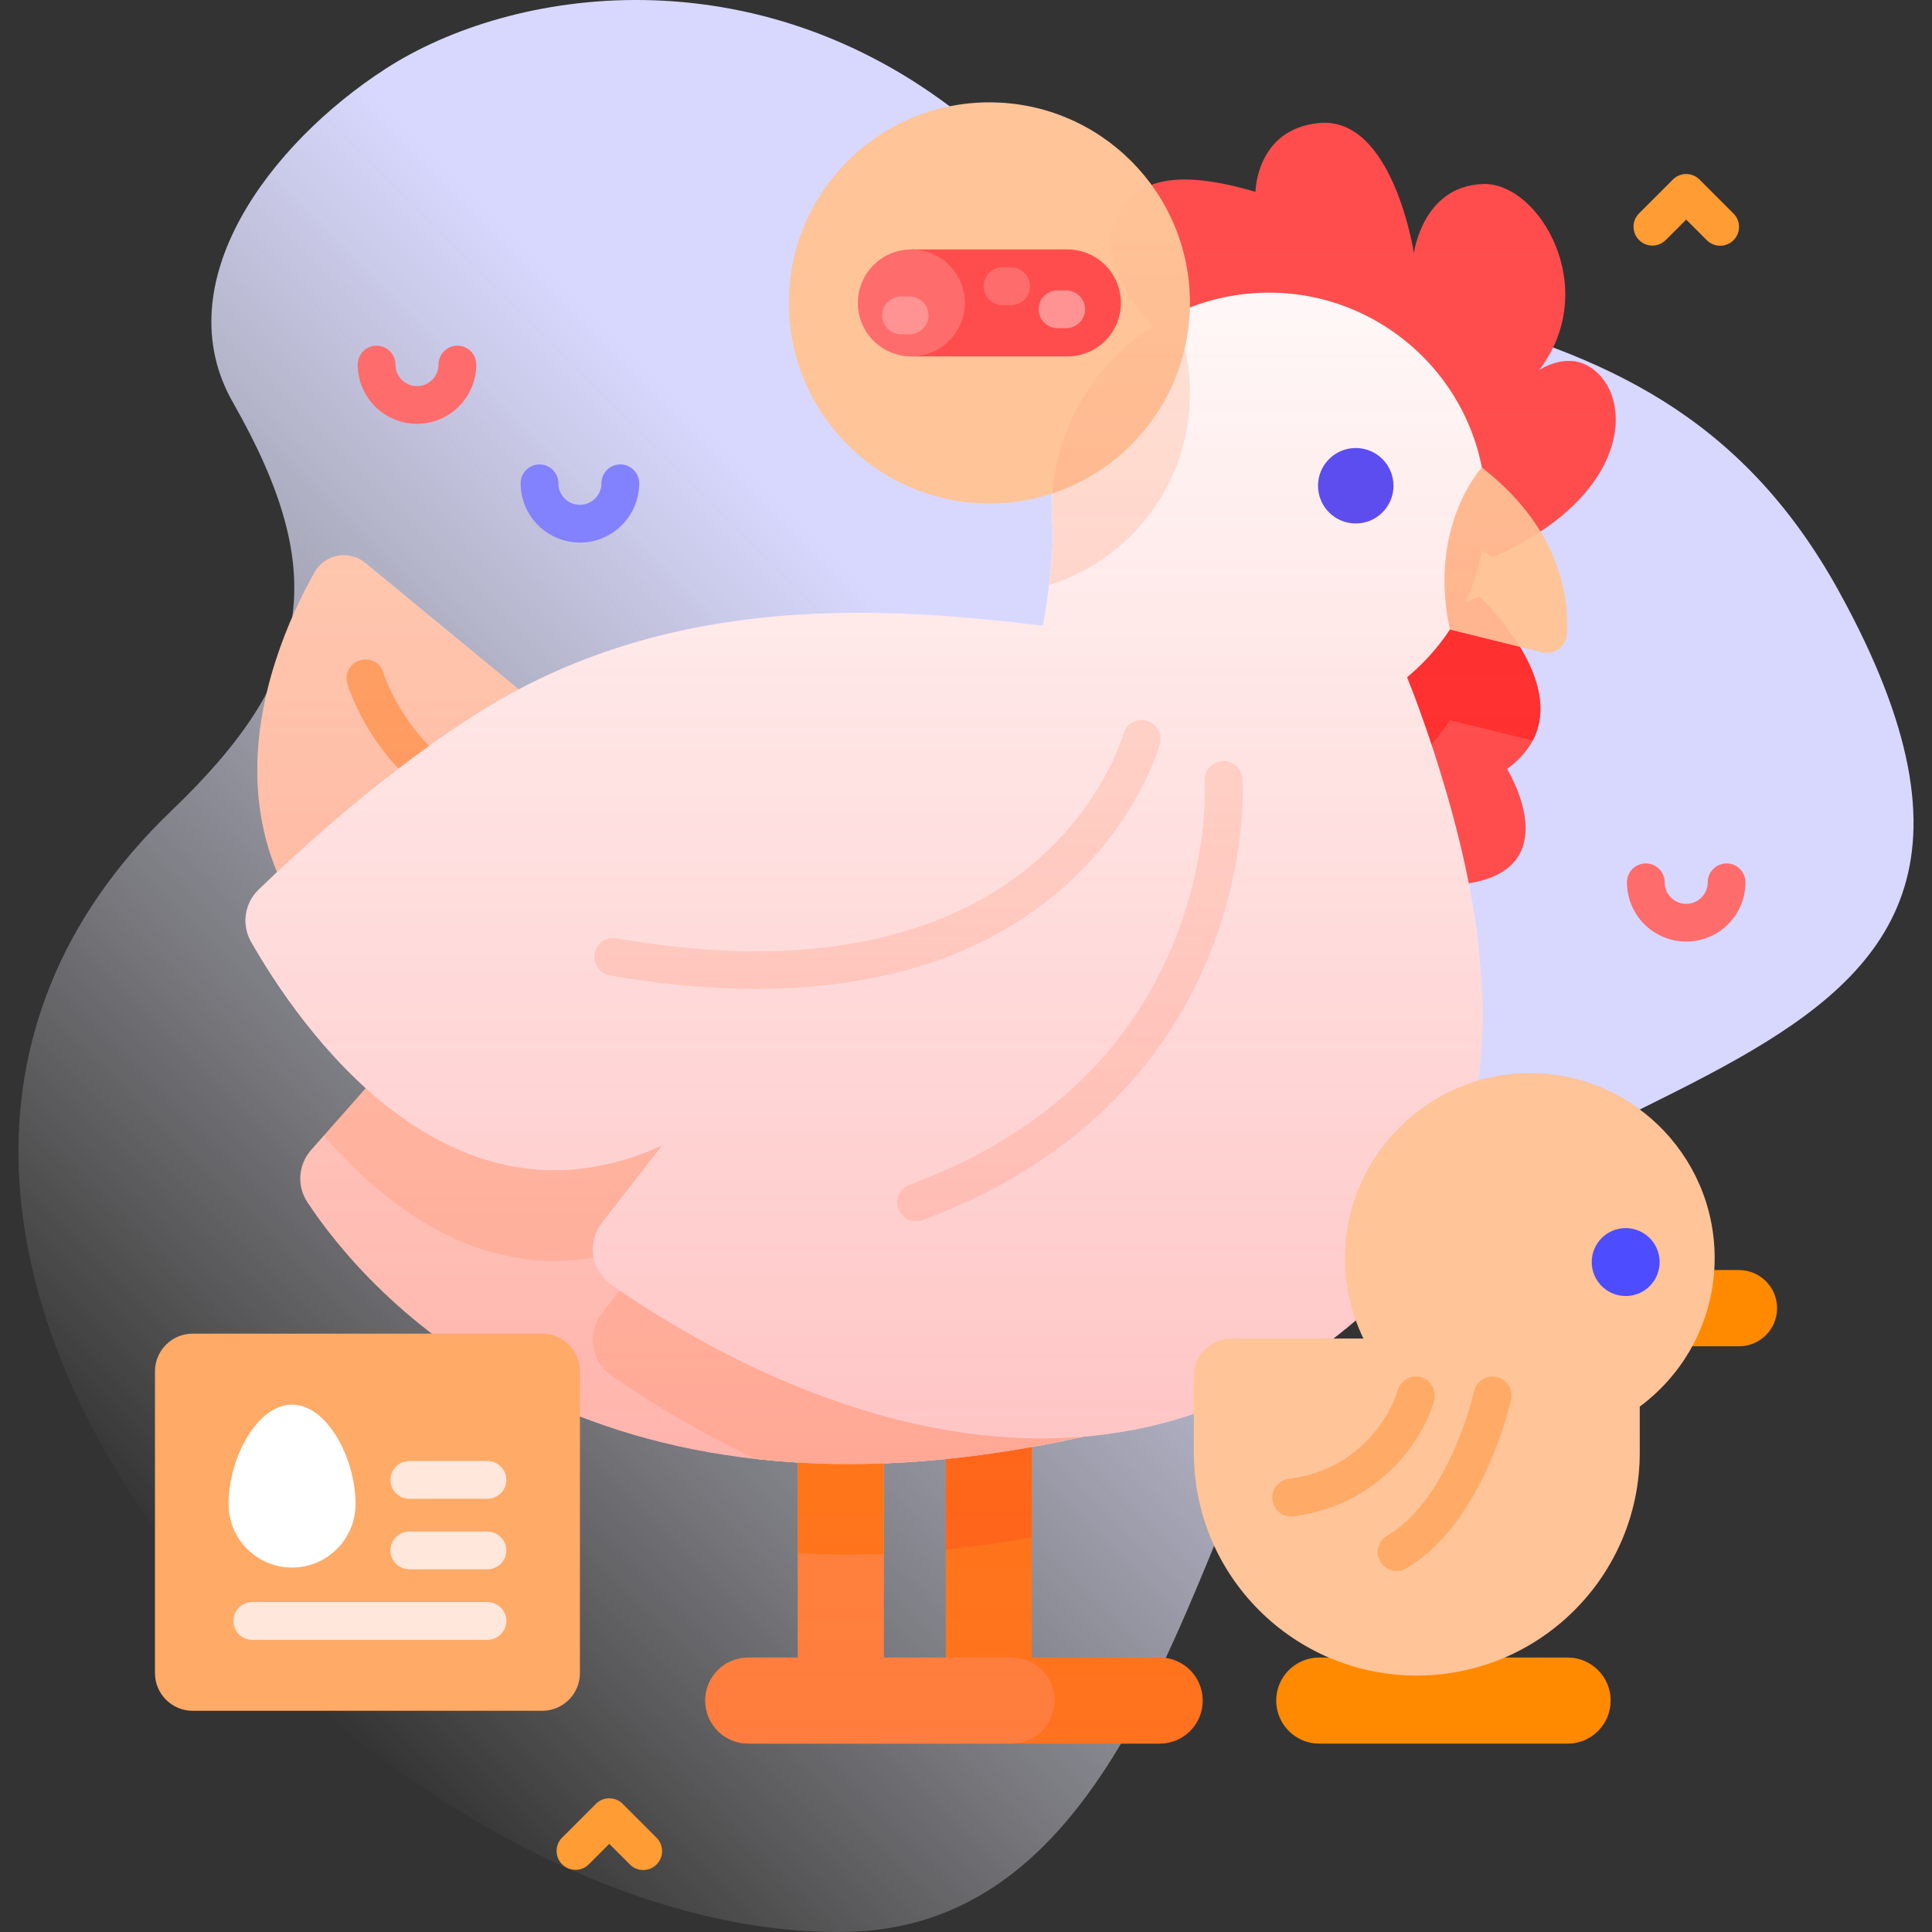
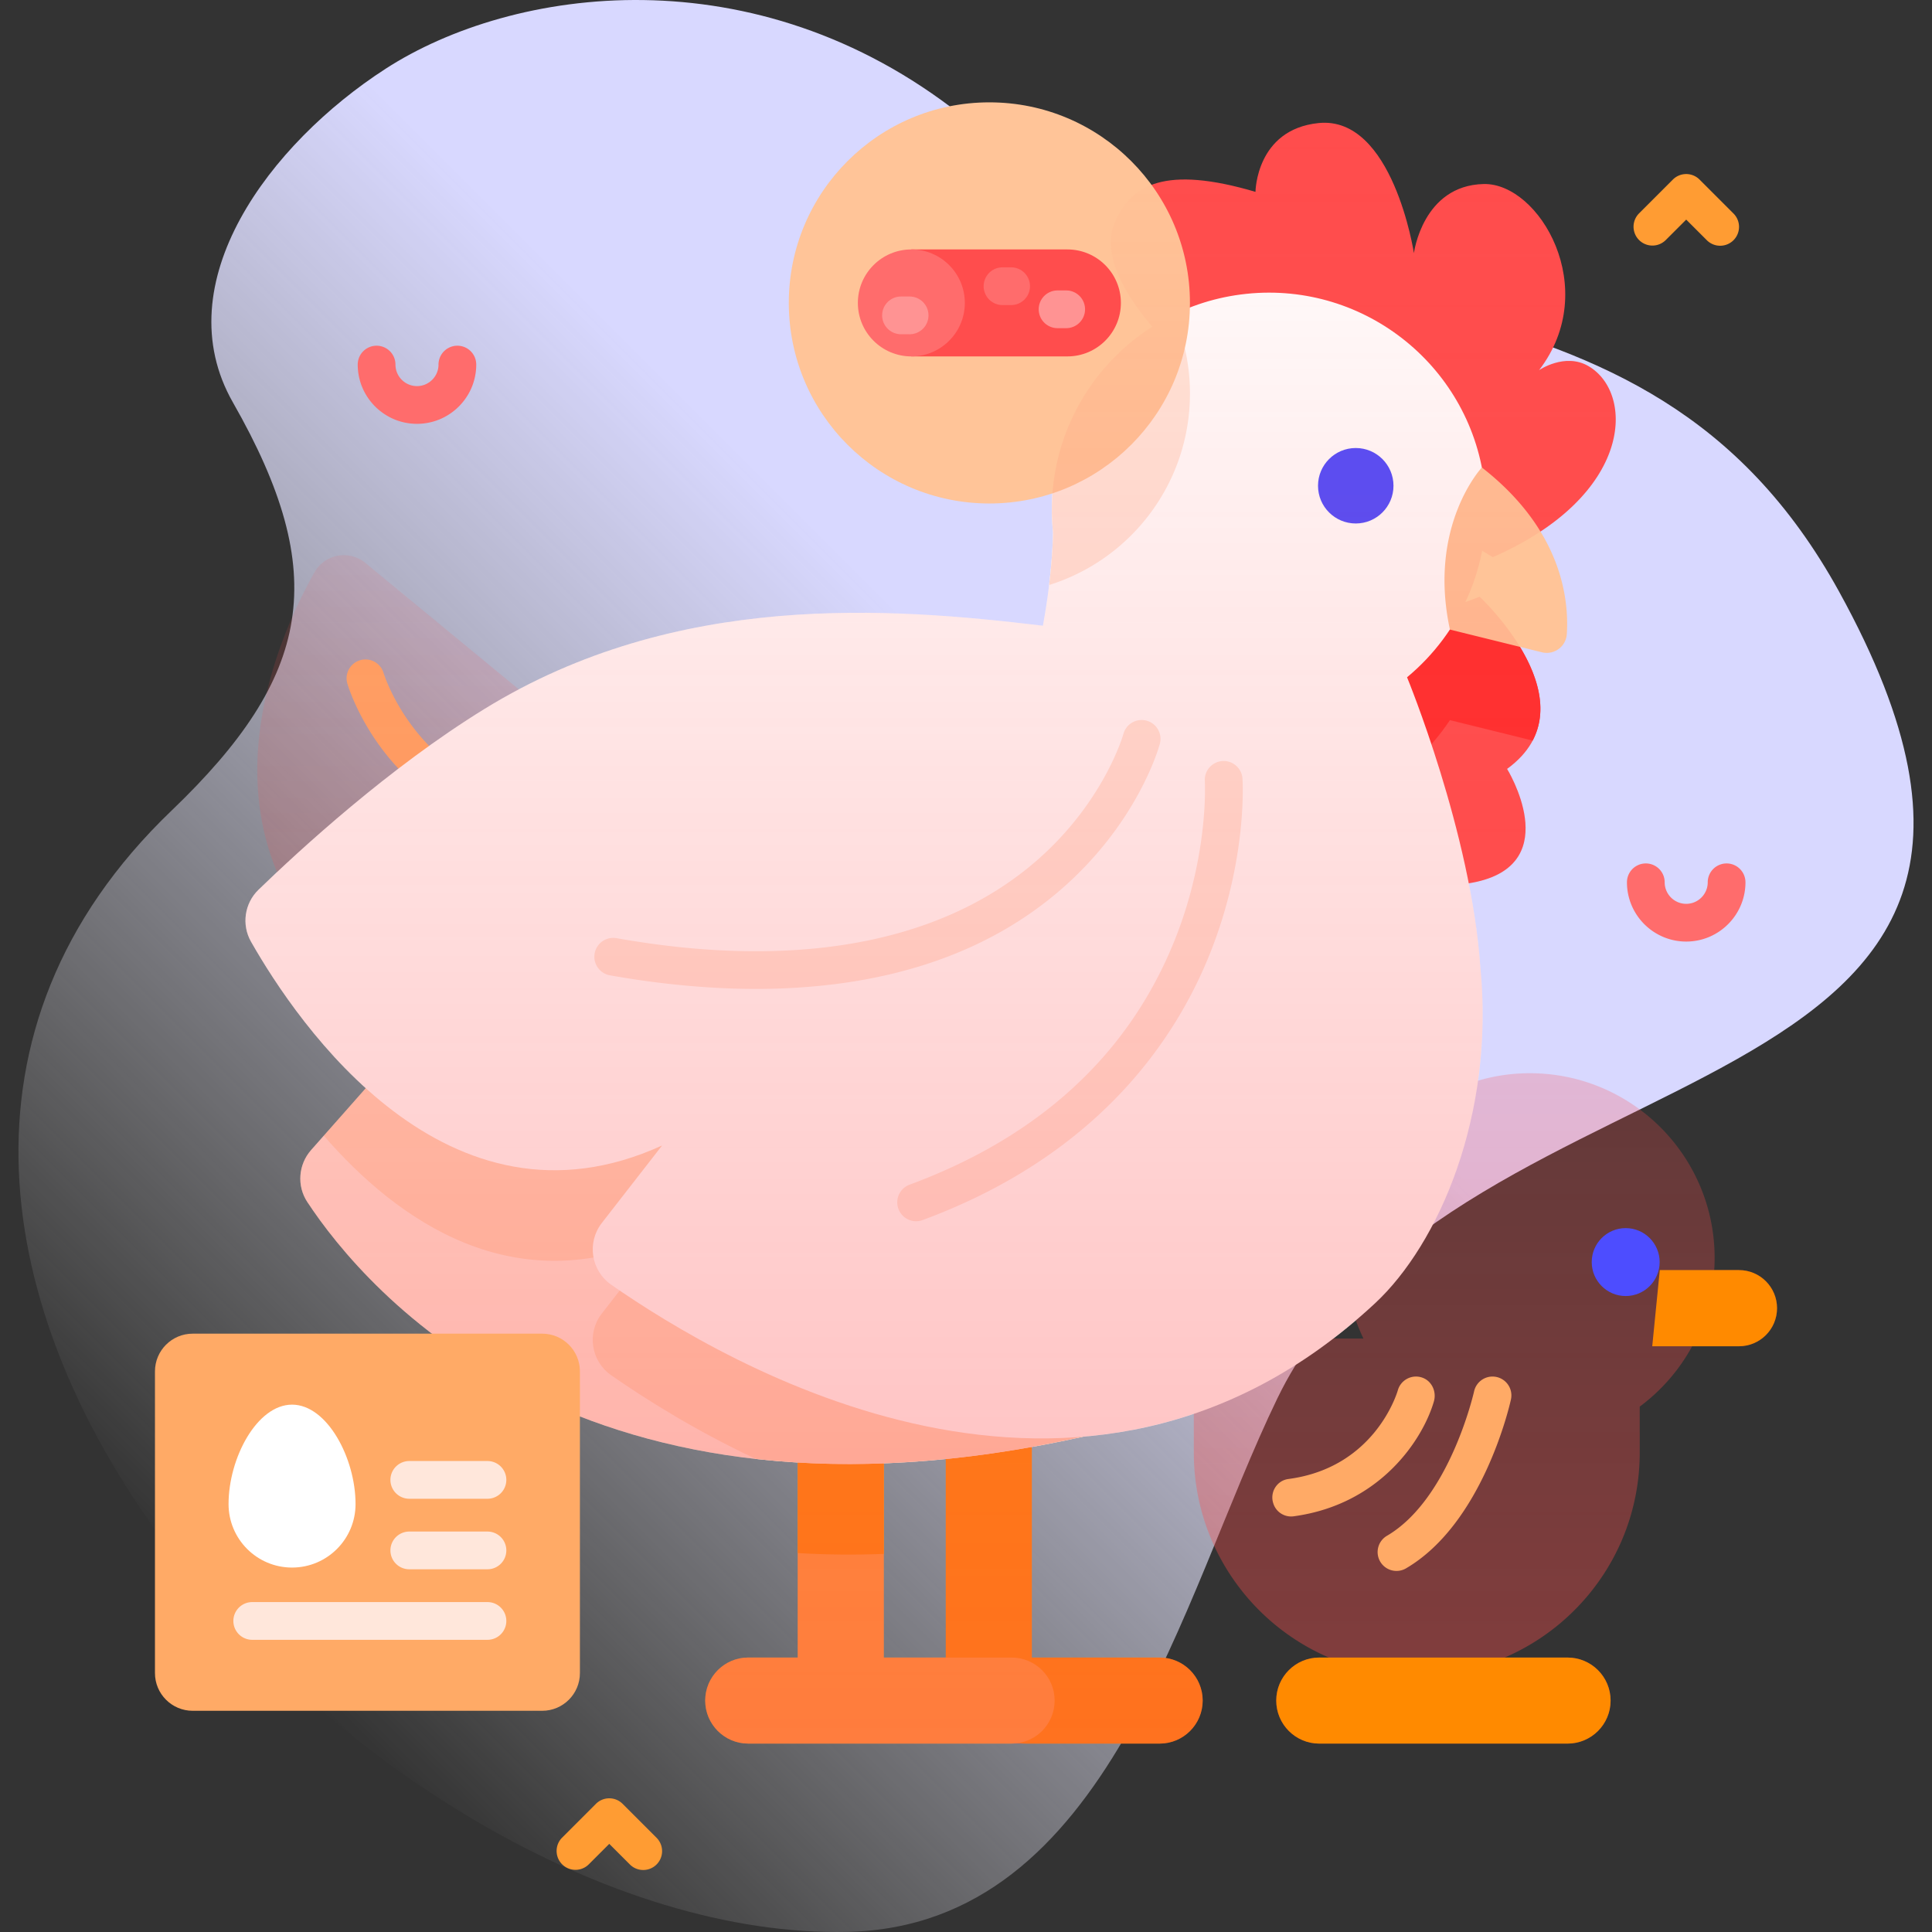
<svg xmlns="http://www.w3.org/2000/svg" height="512" width="512">
  <rect width="100%" height="100%" fill="#333333" stroke="none" />
  <linearGradient id="a" gradientUnits="userSpaceOnUse" x1="35.928" x2="390.087" y1="405.128" y2="50.97">
    <stop offset="0" stop-color="#fff" stop-opacity="0" />
    <stop offset=".262" stop-color="#ededff" stop-opacity=".416" />
    <stop offset=".629" stop-color="#d8d8ff" />
  </linearGradient>
  <linearGradient id="b" gradientUnits="userSpaceOnUse" x1="267.989" x2="267.989" y1="462.069" y2="32.531">
    <stop offset="0" stop-color="#ff4d4d" stop-opacity=".4" />
    <stop offset=".146" stop-color="#ff4d4d" stop-opacity=".342" />
    <stop offset="1" stop-color="#ff4d4d" stop-opacity="0" />
  </linearGradient>
  <path d="M487.373 156.776C434.9 61.528 339.744 97.653 254.659 30.47 200.076-12.629 135.901-3.564 102.181 18.227c-30.664 19.817-58.537 56.751-40.437 88.455 25.995 45.534 20.962 72.446-16.279 108.133-120.554 115.523 53.976 300.141 179.272 297.149 69.291-1.655 88.049-88.265 113.773-141.367 47.531-98.114 227.82-70.502 148.863-213.821z" fill="url(#a)" />
-   <path d="M83.331 151.687c-12.867 22.934-38.222 84.394 32.586 122.005l45.547-71.252-64.63-53.254c-4.302-3.544-10.776-2.359-13.503 2.501z" fill="#ffd5ba" />
  <path d="M124.174 216.51a4.983 4.983 0 0 1-2.26-.542c-22.934-11.644-29.611-33.943-29.884-34.887a5 5 0 0 1 9.601-2.792c.088.292 5.907 19.165 24.81 28.762a5 5 0 0 1-2.267 9.459z" fill="#fa6" />
  <path d="M307.321 462.069h-35.294c-11.79 0-21.383-9.592-21.383-21.382v-80.034c0-6.296 5.104-11.399 11.399-11.399s11.399 5.104 11.399 11.399v78.617h33.878c6.295 0 11.399 5.104 11.399 11.399s-5.103 11.4-11.398 11.4z" fill="#ff8a00" />
-   <path d="M273.44 360.656v46.81c-7.88 1.41-15.48 2.47-22.8 3.2v-50.01c0-6.3 5.11-11.4 11.4-11.4 6.3 0 11.4 5.1 11.4 11.4z" fill="#ff7300" />
  <path d="M279.49 450.666c0 6.3-5.1 11.4-11.4 11.4h-69.8c-6.3 0-11.4-5.1-11.4-11.4 0-6.29 5.1-11.4 11.4-11.4h13.12v-78.61c0-6.3 5.11-11.4 11.4-11.4 6.3 0 11.4 5.1 11.4 11.4v78.61h33.88c6.3 0 11.4 5.11 11.4 11.4z" fill="#ff9c33" />
  <path d="M234.21 360.656v51.15c-7.95.3-15.55.21-22.8-.23v-50.92c0-6.3 5.11-11.4 11.4-11.4 6.3 0 11.4 5.1 11.4 11.4z" fill="#ff8a00" />
  <path d="M287.05 380.74c-132.63 29.43-190.16-38.75-205.61-62.2-2.82-4.28-2.38-9.93 1.01-13.77l3.36-3.8 101.08 21.43 100.14 58.33z" fill="#ffe7db" />
  <path d="M216.602 249.192h-85.037l-45.756 51.78c19.54 22.529 50.491 44.481 89.65 26.595l-15.974 20.537c-4.017 5.165-2.872 12.634 2.502 16.367 8.428 5.854 21.772 14.4 38.308 22.154 31.928 3.578 71.112.459 118.764-14.5z" fill="#ffd5ba" />
  <path d="M322.022 102.532s-34.053-26.249-26.555-43.663c4.322-10.037 13.428-15.048 37.25-8.027 0 0 .126-16.509 16.682-18.228 19.736-2.049 25.302 34.472 25.302 34.472s2.297-17.95 18.485-18.317c14.77-.335 31.281 27.719 14.678 49.332 0 0 6.839-4.717 13.078-1.087 12.239 7.121 12.107 34.22-25.339 50.653zm70.112 55.624s30.725 28.546 7.254 45.612c0 0 15.27 24.693-8.069 29.921-23.339 5.227-38.792-19.961-52.083-56.05z" fill="#ff4d4d" />
  <path d="m392.134 158.156-52.898 19.482c11.728 31.844 25.142 55.185 44.168 56.649-5.14-17.771-10.52-30.8-10.52-30.8a58.16 58.16 0 0 0 11.361-12.658l.003.015 21.921 5.415c8.887-16.802-14.035-38.103-14.035-38.103z" fill="#ff2c2c" />
  <path d="M392.306 256.277c-2.477-35.754-19.422-76.789-19.422-76.789 14.326-11.878 22.687-30.449 20.62-50.358-3.28-31.585-31.563-54.547-63.173-51.265-31.586 3.279-54.548 31.563-51.268 63.148 0 0-.014 10.338-2.681 24.81-40.434-4.849-97.049-9.302-148.02 22.067-25.251 15.541-49.047 37.422-59.851 47.892-3.723 3.608-4.546 9.275-1.983 13.781 12.358 21.722 51.957 80.027 108.931 54.005l-15.973 20.537c-4.017 5.165-2.872 12.634 2.502 16.367 30.392 21.108 124.621 77.236 202.389 4.939 16.892-15.706 31.787-49.831 27.929-89.134z" fill="#fff" />
  <path d="M315.348 104.277a52.968 52.968 0 0 0-4.28-20.918c-21.095 10.287-34.57 32.961-32.006 57.653 0 0-.009 5.472-1.039 14.021 21.626-6.737 37.325-26.913 37.325-50.756z" fill="#ffe7db" />
  <circle cx="359.288" cy="128.729" fill="#4d4dff" r="10" />
  <path d="m384.248 166.844 24.375 6.021a5.33 5.33 0 0 0 6.603-4.838c.606-9.37-1.453-27.741-22.517-44.139.001 0-14.411 15.421-8.461 42.956z" fill="#ffc498" />
  <path d="M200.348 262.066c-13.77 0-27.022-1.519-38.713-3.596a5 5 0 1 1 1.75-9.846c46.825 8.32 84.886 1.591 110.065-19.466 18.948-15.846 24.217-34.475 24.268-34.662a5.003 5.003 0 0 1 6.131-3.513 4.994 4.994 0 0 1 3.525 6.112c-.231.867-5.923 21.436-27.016 39.319-23.149 19.628-52.597 25.652-80.01 25.652zm42.431 61.575a5.002 5.002 0 0 1-1.733-9.692c34.469-12.733 58.103-34.523 70.244-64.766 9.119-22.713 8.013-41.994 8.001-42.186a5.003 5.003 0 0 1 4.664-5.312c2.73-.188 5.13 1.899 5.314 4.651.058.861 1.3 21.384-8.523 46.131-9.061 22.826-29.642 53.649-76.235 70.861a4.952 4.952 0 0 1-1.732.313z" fill="#ffe7db" />
  <circle cx="262.194" cy="80.277" fill="#ffc498" r="53.154" />
  <path d="M282.872 94.451c7.828 0 14.174-6.346 14.174-14.174s-6.346-14.174-14.174-14.174h-41.356v28.349h41.356z" fill="#ff4d4d" />
  <circle cx="241.516" cy="80.277" fill="#ff6c6c" r="14.174" />
  <path d="M267.959 80.847h-2.282a5 5 0 1 1 0-10h2.282a5 5 0 1 1 0 10z" fill="#ff6c6c" />
  <path d="M282.55 86.968h-2.282a5 5 0 1 1 0-10h2.282a5 5 0 1 1 0 10zm-41.49 1.611h-2.282a5 5 0 1 1 0-10h2.282a5 5 0 1 1 0 10z" fill="#ff9393" />
  <path d="M460.841 336.588h-6.551c.068-1.057.108-2.122.108-3.197 0-27.678-22.959-49.994-50.871-48.942a48.27 48.27 0 0 0-11.833 1.94 127.765 127.765 0 0 0 .611-30.112c-.506-7.312-1.619-14.845-3.067-22.202a29.42 29.42 0 0 0 2.08-.386c23.339-5.227 8.069-29.921 8.069-29.921 23.471-17.066-7.254-45.612-7.254-45.612l-3.796 1.398a57.294 57.294 0 0 0 4.445-13.618l2.821 1.73c37.446-16.432 37.578-43.532 25.339-50.653-6.239-3.63-13.078 1.087-13.078 1.087 16.603-21.613.091-49.667-14.678-49.332-16.189.367-18.485 18.317-18.485 18.317s-5.566-36.521-25.302-34.472c-16.556 1.719-16.682 18.228-16.682 18.228-23.823-7.021-32.928-2.01-37.25 8.027-3.655 8.489 2.565 19.078 9.9 27.702-17.765 11.343-28.629 32.057-26.305 54.441 0 0-.014 10.338-2.681 24.81-38.036-4.561-90.387-8.764-138.892 16.864l-40.656-33.5c-4.301-3.544-10.776-2.359-13.502 2.501-8.639 15.398-22.907 48.165-9.918 79.42a435.57 435.57 0 0 0-4.903 4.674c-3.723 3.608-4.546 9.275-1.983 13.781 5.33 9.369 15.732 25.541 30.406 38.82L82.452 304.77c-3.396 3.843-3.828 9.493-1.007 13.775 12.117 18.392 50.139 64.288 129.965 69.029v51.693h-13.12c-6.3 0-11.4 5.11-11.4 11.4 0 6.3 5.1 11.4 11.4 11.4l109.031.003c6.295 0 11.4-5.104 11.4-11.4s-5.104-11.399-11.4-11.399h-33.878V383.45a336.167 336.167 0 0 0 13.547-2.719c9.705-.806 19.546-2.725 29.383-6.054v10.277c0 24.366 14.752 45.281 35.809 54.317h-2.563c-6.295 0-11.399 5.104-11.399 11.4s5.104 11.399 11.399 11.399h65.805c6.295 0 11.399-5.104 11.399-11.399s-5.104-11.4-11.399-11.4h-16.687c21.057-9.036 35.809-29.951 35.809-54.317v-12.188a49.21 49.21 0 0 0 13.895-15.992h12.399c5.573 0 10.093-4.518 10.093-10.093s-4.519-10.093-10.092-10.093zM250.644 439.266H234.21v-51.467a264.786 264.786 0 0 0 16.434-1.149zm108.667-89.37a48.833 48.833 0 0 0 2.01 4.826h-7.95a149.2 149.2 0 0 0 5.94-4.826z" fill="url(#b)" />
  <path d="M143.684 453.378H51.067c-5.523 0-10-4.477-10-10v-79.943c0-5.523 4.477-10 10-10h92.617c5.523 0 10 4.477 10 10v79.943c0 5.523-4.477 10-10 10z" fill="#fa6" />
  <path d="M108.466 397.186h20.716a5 5 0 0 0 0-10h-20.716a5 5 0 0 0 0 10zm20.717 8.691h-20.716a5 5 0 0 0 0 10h20.716a5 5 0 0 0 0-10zm0 18.691h-62.34a5 5 0 0 0 0 10h62.34a5 5 0 0 0 0-10z" fill="#ffe7db" />
  <path d="M94.225 398.593c0 9.294-7.534 16.828-16.828 16.828s-16.828-7.534-16.828-16.828c0-12.174 7.534-26.348 16.828-26.348s16.828 14.174 16.828 26.348z" fill="#fff" />
  <path d="M460.841 336.588h-20.978l-2 20.185h22.978c5.573 0 10.093-4.518 10.093-10.093-.001-5.574-4.52-10.092-10.093-10.092zM415.425 439.27H349.62c-6.295 0-11.399 5.104-11.399 11.4s5.104 11.4 11.399 11.4h65.805c6.295 0 11.399-5.104 11.399-11.4s-5.104-11.4-11.399-11.4z" fill="#ff8a00" />
-   <path d="M454.398 333.391c0-27.678-22.959-49.994-50.871-48.942-25.297.953-45.95 21.489-47.039 46.781-.364 8.444 1.415 16.439 4.833 23.492h-34.948c-5.523 0-10 4.477-10 10v20.231c0 32.633 26.454 59.086 59.086 59.086 32.633 0 59.086-26.454 59.086-59.086v-12.188c12.044-8.923 19.853-23.235 19.853-39.374z" fill="#ffc498" />
  <circle cx="430.824" cy="334.462" fill="#4d4dff" r="9" />
  <path d="M376.968 365.103c-2.76-1-5.728.561-6.524 3.323-.26.901-6.189 20.519-29.007 23.525-3.035.4-4.944 3.467-4.024 6.386l.031.099c.722 2.292 3.003 3.723 5.383 3.4 23.157-3.14 34.32-20.596 37.171-30.451.74-2.558-.526-5.374-3.03-6.282zm-8.467 50.954a5 5 0 0 1-.942-9.058c16.617-9.724 23.028-37.99 23.09-38.275a5.003 5.003 0 0 1 5.958-3.807 4.998 4.998 0 0 1 3.81 5.951c-.293 1.334-7.391 32.814-27.807 44.762a4.994 4.994 0 0 1-4.109.427z" fill="#fa6" />
  <path d="M446.862 249.524c-8.659 0-15.704-7.045-15.704-15.704a5 5 0 1 1 10 0c0 3.145 2.559 5.704 5.704 5.704s5.704-2.559 5.704-5.704a5 5 0 1 1 10 0c0 8.659-7.045 15.704-15.704 15.704zM110.505 112.322c-8.659 0-15.704-7.045-15.704-15.705a5 5 0 1 1 10 0c0 3.146 2.559 5.705 5.704 5.705s5.705-2.559 5.705-5.705a5 5 0 1 1 10 0c0 8.66-7.045 15.705-15.705 15.705z" fill="#ff6c6c" />
-   <path d="M153.684 143.783c-8.659 0-15.704-7.045-15.704-15.704a5 5 0 1 1 10 0c0 3.145 2.559 5.704 5.704 5.704s5.705-2.559 5.705-5.704a5 5 0 1 1 10 0c0 8.659-7.045 15.704-15.705 15.704z" fill="#8282ff" />
  <path d="M455.862 65.123a4.983 4.983 0 0 1-3.535-1.464l-5.465-5.464-5.465 5.464a5 5 0 0 1-7.07-7.071l9-9a5 5 0 0 1 7.07 0l9 9a5 5 0 0 1-3.535 8.535zM170.463 495.569a4.983 4.983 0 0 1-3.535-1.464l-5.465-5.464-5.465 5.464a5 5 0 0 1-7.07-7.071l9-9a5 5 0 0 1 7.07 0l9 9a5 5 0 0 1-3.535 8.535z" fill="#ff9c33" />
</svg>